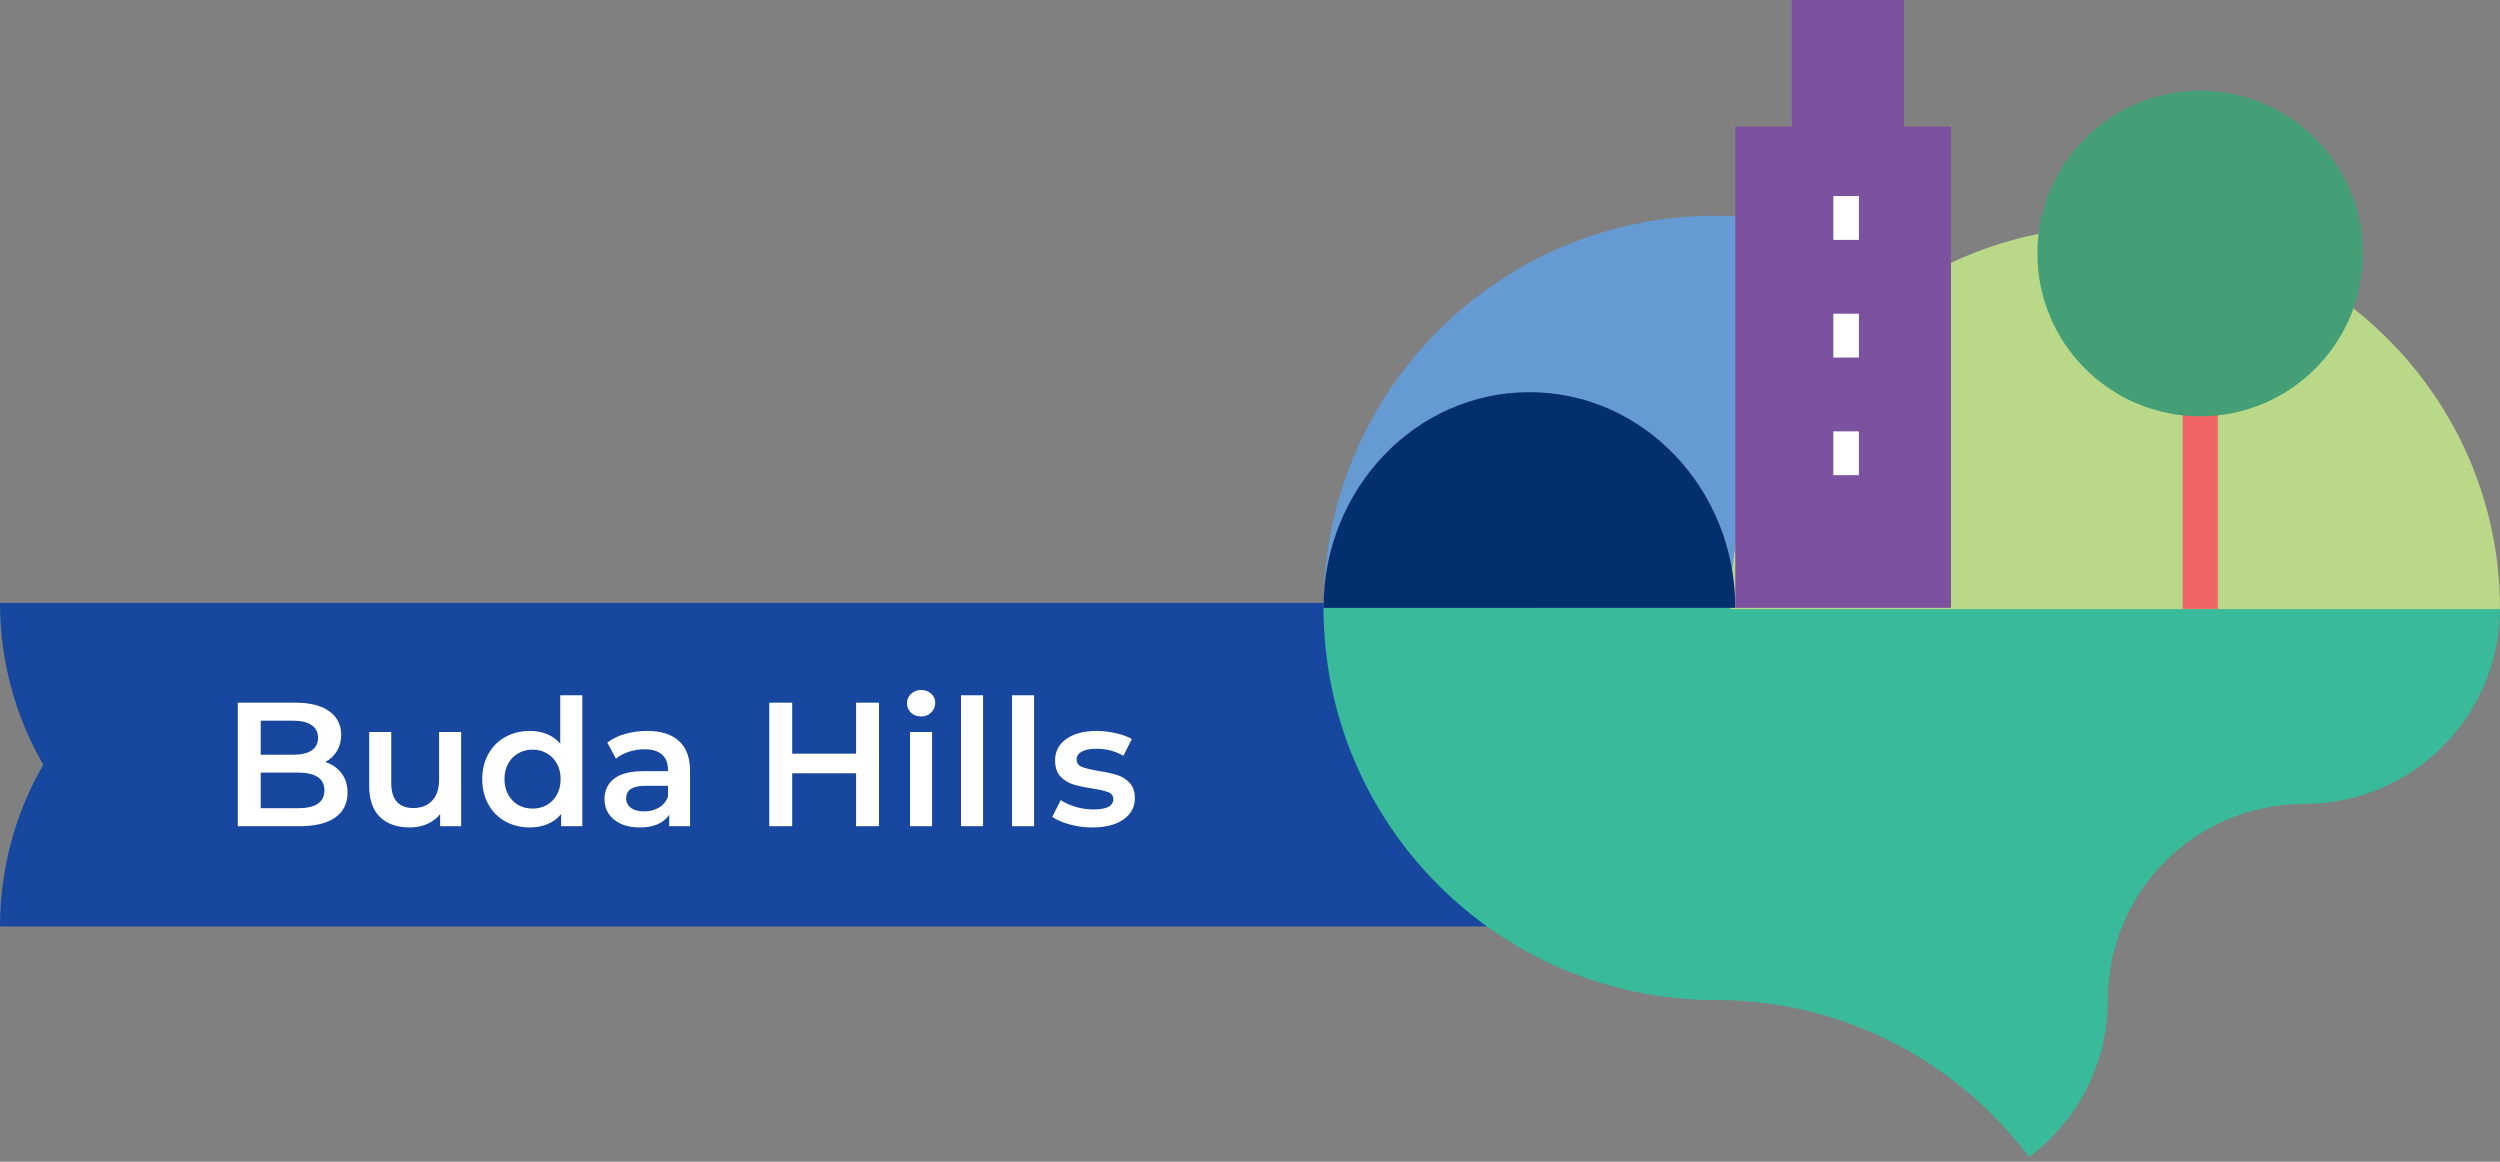
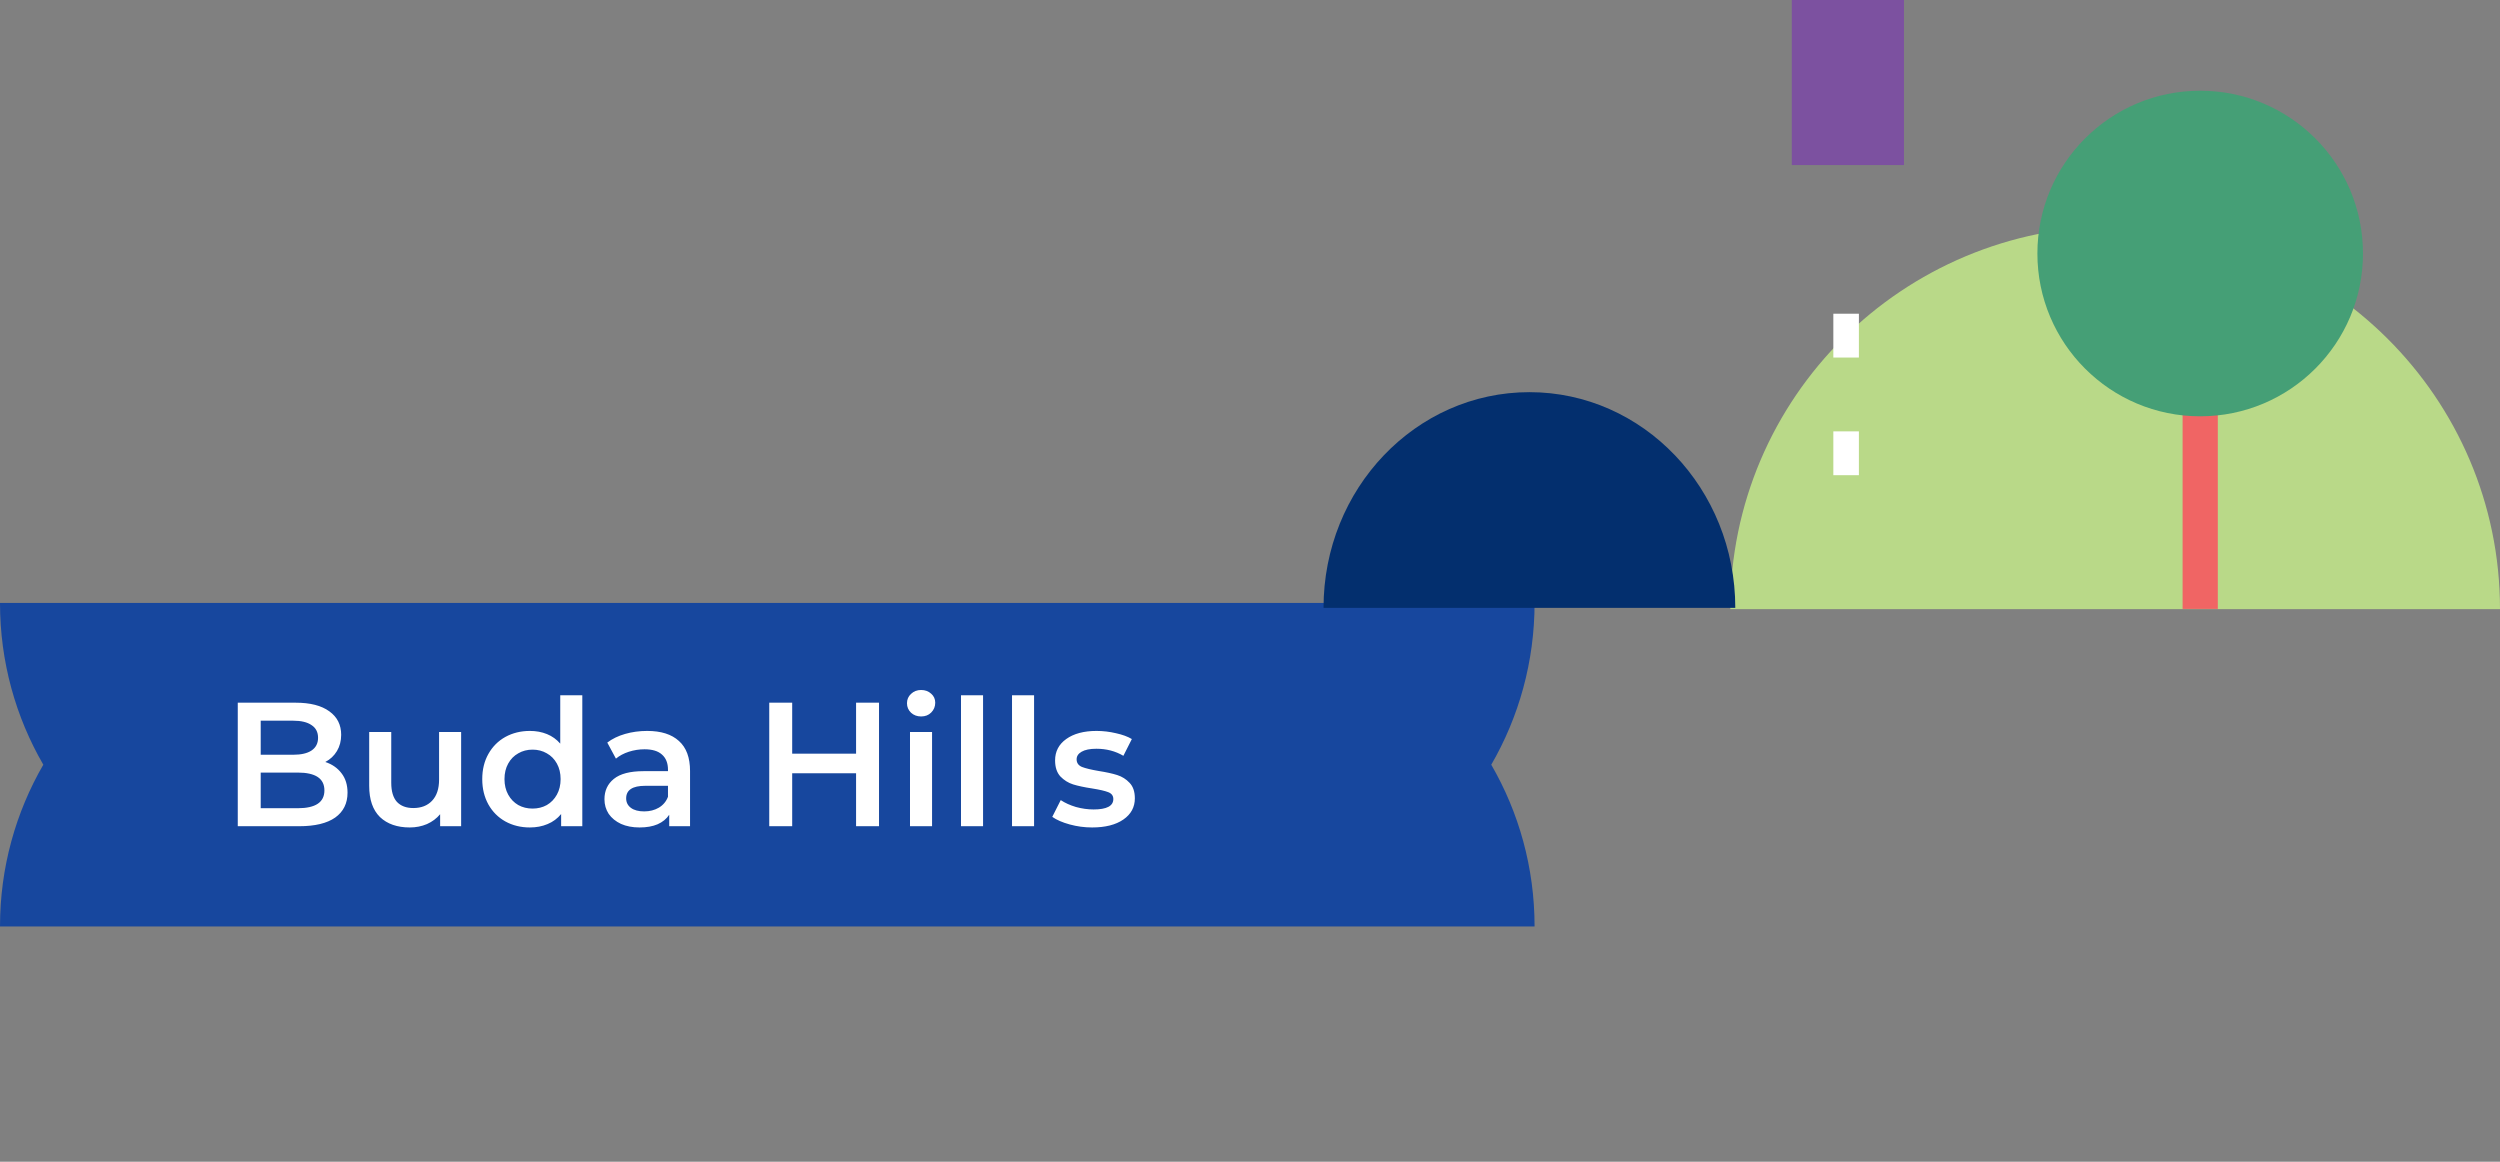
<svg xmlns="http://www.w3.org/2000/svg" width="170" height="79" viewBox="0 0 170 79" fill="none">
  <rect x="0" y="0" width="170" height="79" fill="#808080" stroke="none" />
  <path fill-rule="evenodd" clip-rule="evenodd" d="M2.945 51.999C1.071 48.763 0 45.008 0 41L78.071 41.001L80.609 41.001L104.351 41C104.351 45.008 103.279 48.763 101.406 52.001C103.28 55.237 104.351 58.992 104.351 63L25.93 62.999L23.742 62.999L0 63C0 58.992 1.072 55.237 2.945 51.999Z" fill="#17479E" />
  <path d="M22.12 51.815C22.584 51.967 22.952 52.223 23.224 52.583C23.496 52.935 23.632 53.375 23.632 53.903C23.632 54.631 23.352 55.195 22.792 55.595C22.232 55.987 21.416 56.183 20.344 56.183H16.168V47.783H20.104C21.096 47.783 21.86 47.979 22.396 48.371C22.932 48.755 23.2 49.287 23.2 49.967C23.2 50.383 23.104 50.751 22.912 51.071C22.72 51.391 22.456 51.639 22.12 51.815ZM17.728 49.007V51.323H19.936C20.48 51.323 20.896 51.227 21.184 51.035C21.48 50.835 21.628 50.547 21.628 50.171C21.628 49.787 21.48 49.499 21.184 49.307C20.896 49.107 20.48 49.007 19.936 49.007H17.728ZM20.248 54.959C21.456 54.959 22.06 54.555 22.06 53.747C22.06 52.939 21.456 52.535 20.248 52.535H17.728V54.959H20.248ZM31.357 49.775V56.183H29.929V55.367C29.689 55.655 29.389 55.879 29.029 56.039C28.669 56.191 28.281 56.267 27.865 56.267C27.009 56.267 26.333 56.031 25.837 55.559C25.349 55.079 25.105 54.371 25.105 53.435V49.775H26.605V53.231C26.605 53.807 26.733 54.239 26.989 54.527C27.253 54.807 27.625 54.947 28.105 54.947C28.641 54.947 29.065 54.783 29.377 54.455C29.697 54.119 29.857 53.639 29.857 53.015V49.775H31.357ZM39.597 47.279V56.183H38.157V55.355C37.909 55.659 37.601 55.887 37.233 56.039C36.873 56.191 36.473 56.267 36.033 56.267C35.417 56.267 34.861 56.131 34.365 55.859C33.877 55.587 33.493 55.203 33.213 54.707C32.933 54.203 32.793 53.627 32.793 52.979C32.793 52.331 32.933 51.759 33.213 51.263C33.493 50.767 33.877 50.383 34.365 50.111C34.861 49.839 35.417 49.703 36.033 49.703C36.457 49.703 36.845 49.775 37.197 49.919C37.549 50.063 37.849 50.279 38.097 50.567V47.279H39.597ZM36.213 54.983C36.573 54.983 36.897 54.903 37.185 54.743C37.473 54.575 37.701 54.339 37.869 54.035C38.037 53.731 38.121 53.379 38.121 52.979C38.121 52.579 38.037 52.227 37.869 51.923C37.701 51.619 37.473 51.387 37.185 51.227C36.897 51.059 36.573 50.975 36.213 50.975C35.853 50.975 35.529 51.059 35.241 51.227C34.953 51.387 34.725 51.619 34.557 51.923C34.389 52.227 34.305 52.579 34.305 52.979C34.305 53.379 34.389 53.731 34.557 54.035C34.725 54.339 34.953 54.575 35.241 54.743C35.529 54.903 35.853 54.983 36.213 54.983ZM44.007 49.703C44.951 49.703 45.671 49.931 46.167 50.387C46.671 50.835 46.923 51.515 46.923 52.427V56.183H45.507V55.403C45.323 55.683 45.059 55.899 44.715 56.051C44.379 56.195 43.971 56.267 43.491 56.267C43.011 56.267 42.591 56.187 42.231 56.027C41.871 55.859 41.591 55.631 41.391 55.343C41.199 55.047 41.103 54.715 41.103 54.347C41.103 53.771 41.315 53.311 41.739 52.967C42.171 52.615 42.847 52.439 43.767 52.439H45.423V52.343C45.423 51.895 45.287 51.551 45.015 51.311C44.751 51.071 44.355 50.951 43.827 50.951C43.467 50.951 43.111 51.007 42.759 51.119C42.415 51.231 42.123 51.387 41.883 51.587L41.295 50.495C41.631 50.239 42.035 50.043 42.507 49.907C42.979 49.771 43.479 49.703 44.007 49.703ZM43.803 55.175C44.179 55.175 44.511 55.091 44.799 54.923C45.095 54.747 45.303 54.499 45.423 54.179V53.435H43.875C43.011 53.435 42.579 53.719 42.579 54.287C42.579 54.559 42.687 54.775 42.903 54.935C43.119 55.095 43.419 55.175 43.803 55.175ZM59.773 47.783V56.183H58.213V52.583H53.869V56.183H52.309V47.783H53.869V51.251H58.213V47.783H59.773ZM61.88 49.775H63.38V56.183H61.88V49.775ZM62.636 48.719C62.364 48.719 62.136 48.635 61.952 48.467C61.767 48.291 61.675 48.075 61.675 47.819C61.675 47.563 61.767 47.351 61.952 47.183C62.136 47.007 62.364 46.919 62.636 46.919C62.907 46.919 63.136 47.003 63.319 47.171C63.504 47.331 63.596 47.535 63.596 47.783C63.596 48.047 63.504 48.271 63.319 48.455C63.144 48.631 62.916 48.719 62.636 48.719ZM65.348 47.279H66.848V56.183H65.348V47.279ZM68.817 47.279H70.317V56.183H68.817V47.279ZM74.266 56.267C73.746 56.267 73.238 56.199 72.742 56.063C72.246 55.927 71.85 55.755 71.554 55.547L72.13 54.407C72.418 54.599 72.762 54.755 73.162 54.875C73.57 54.987 73.97 55.043 74.362 55.043C75.258 55.043 75.706 54.807 75.706 54.335C75.706 54.111 75.59 53.955 75.358 53.867C75.134 53.779 74.77 53.695 74.266 53.615C73.738 53.535 73.306 53.443 72.97 53.339C72.642 53.235 72.354 53.055 72.106 52.799C71.866 52.535 71.746 52.171 71.746 51.707C71.746 51.099 71.998 50.615 72.502 50.255C73.014 49.887 73.702 49.703 74.566 49.703C75.006 49.703 75.446 49.755 75.886 49.859C76.326 49.955 76.686 50.087 76.966 50.255L76.39 51.395C75.846 51.075 75.234 50.915 74.554 50.915C74.114 50.915 73.778 50.983 73.546 51.119C73.322 51.247 73.21 51.419 73.21 51.635C73.21 51.875 73.33 52.047 73.57 52.151C73.818 52.247 74.198 52.339 74.71 52.427C75.222 52.507 75.642 52.599 75.97 52.703C76.298 52.807 76.578 52.983 76.81 53.231C77.05 53.479 77.17 53.831 77.17 54.287C77.17 54.887 76.91 55.367 76.39 55.727C75.87 56.087 75.162 56.267 74.266 56.267Z" fill="white" />
-   <path d="M116.668 68.002C125.383 68.002 133.098 72.201 137.964 78.664L138.003 78.667C141.239 76.234 143.332 72.364 143.332 68.002C143.332 60.638 149.301 54.67 156.666 54.67C164.032 54.67 170 48.702 170 41.338L90 41.333C90 56.061 101.941 68.002 116.668 68.002Z" fill="#38BA9B" />
-   <path d="M143.333 41.333C143.333 26.604 131.395 14.667 116.667 14.667C101.939 14.667 90 26.604 90 41.333L143.333 41.333Z" fill="#659AD3" />
  <path d="M170 41.423C170 27.043 158.287 15.389 143.833 15.389C129.38 15.389 117.661 27.043 117.661 41.423L170 41.423Z" fill="#B9D988" />
  <path d="M150.811 27.847H148.417V41.406H150.811V27.847Z" fill="#F06564" />
  <path d="M149.613 28.309C155.726 28.309 160.683 23.353 160.683 17.239C160.683 11.125 155.726 6.169 149.613 6.169C143.499 6.169 138.543 11.125 138.543 17.239C138.543 23.353 143.499 28.309 149.613 28.309Z" fill="#459F76" />
  <path d="M118 41.333C118 33.232 111.732 26.667 104 26.667C96.268 26.667 90 33.232 90 41.333L118 41.333Z" fill="#032F6E" />
-   <rect x="118" y="8.611" width="14.667" height="32.722" fill="#7C51A0" />
  <rect x="121.841" width="7.629" height="11.223" fill="#7C51A0" />
-   <rect x="124.667" y="13.333" width="1.738" height="2.98" fill="white" />
  <rect x="124.667" y="21.333" width="1.738" height="2.98" fill="white" />
  <rect x="124.667" y="29.333" width="1.738" height="2.98" fill="white" />
</svg>